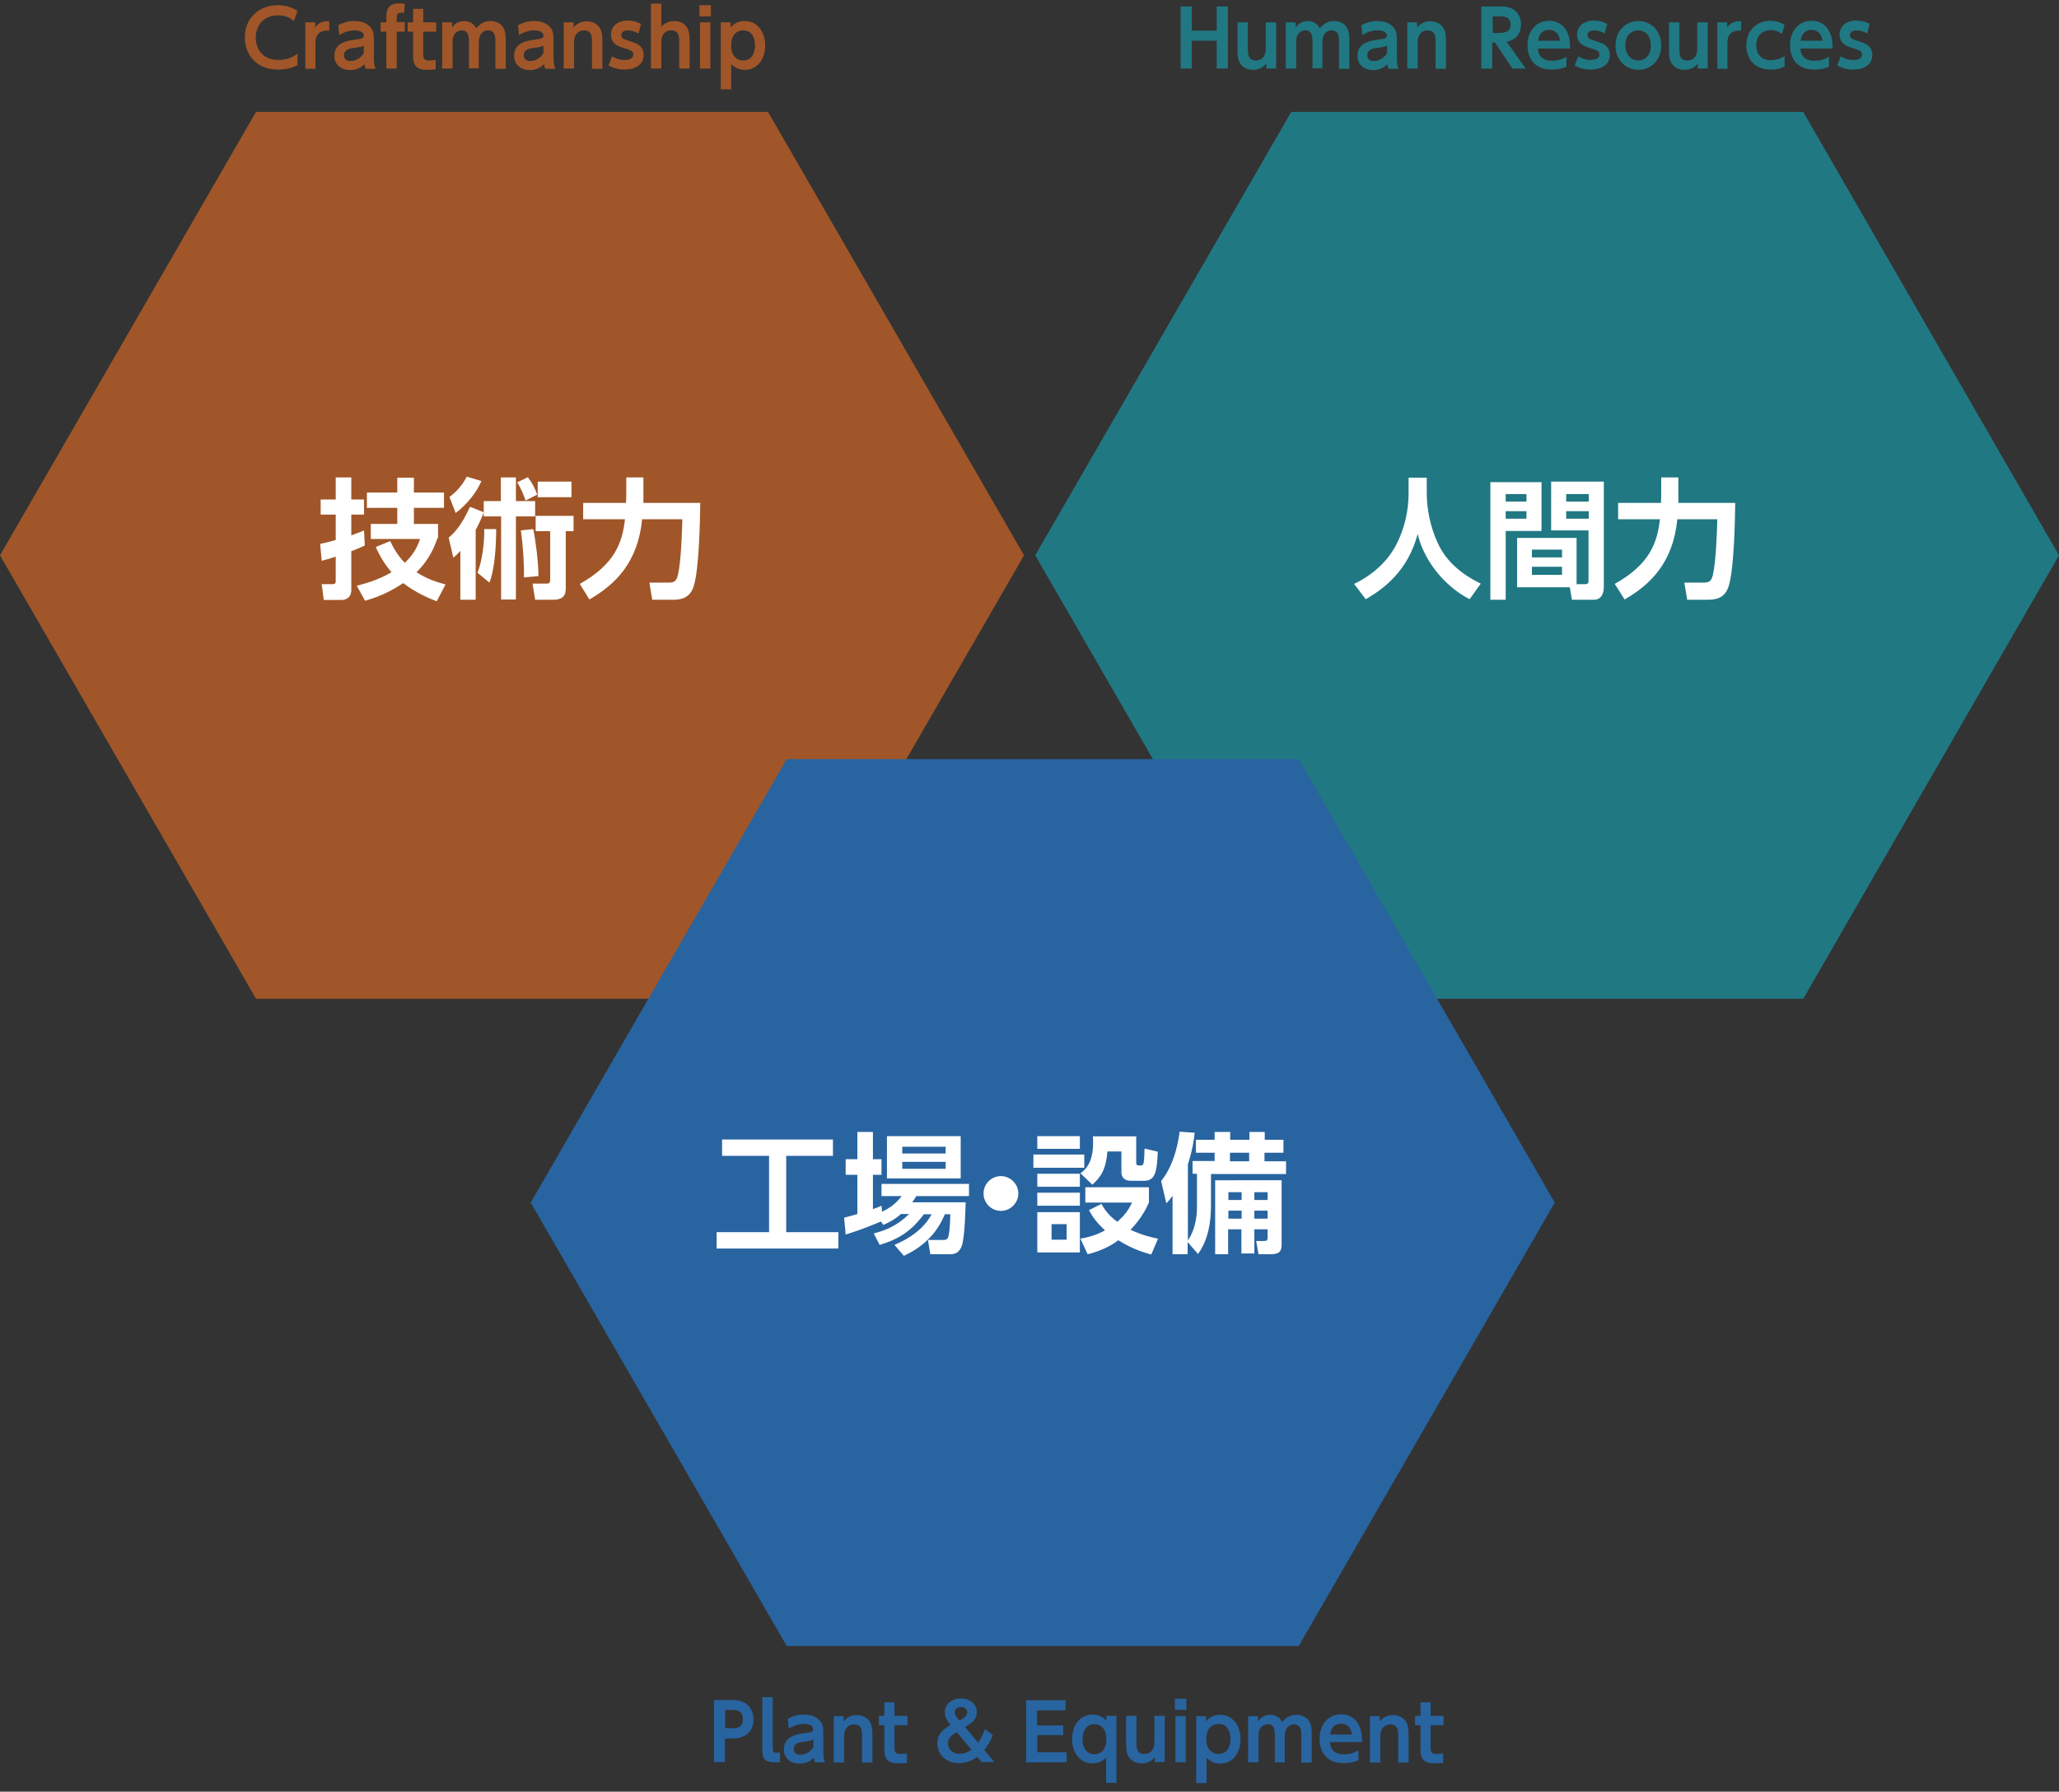
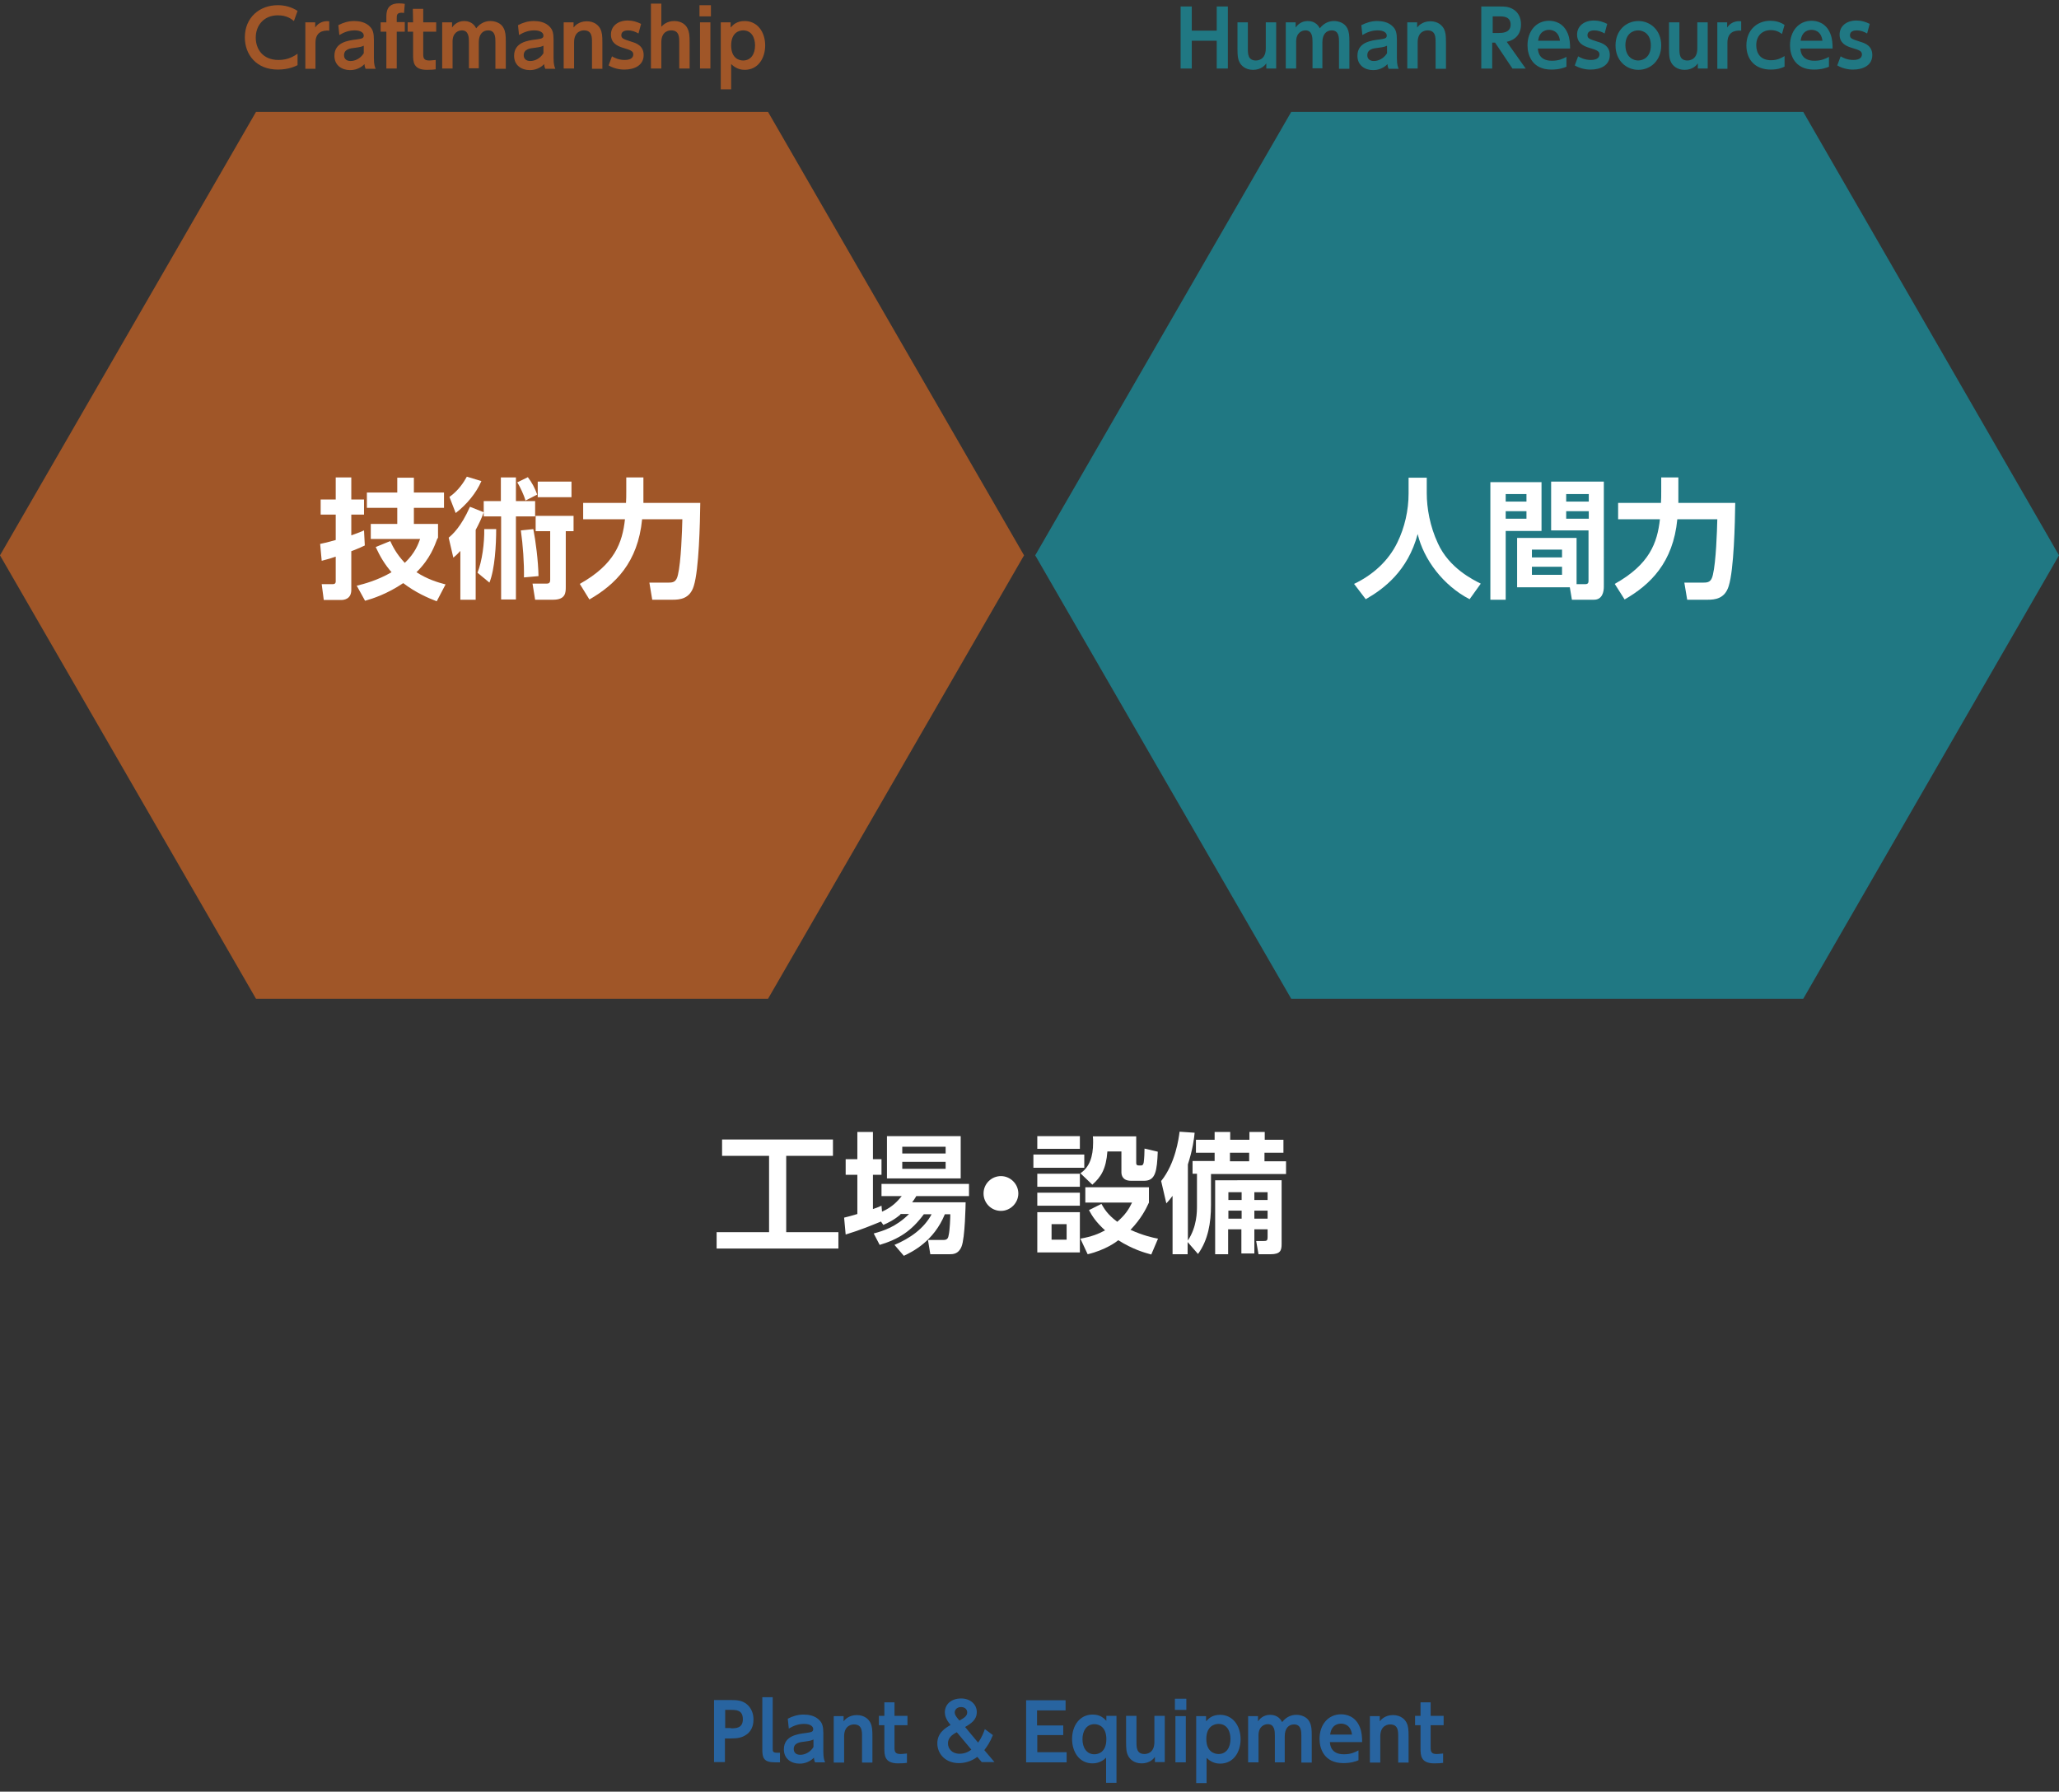
<svg xmlns="http://www.w3.org/2000/svg" version="1.1" id="_レイヤー_2" x="0px" y="0px" viewBox="0 0 793 690.1" style="enable-background:new 0 0 793 690.1;" xml:space="preserve">
  <rect x="0" y="0" width="793" height="690.1" fill="#333333" stroke="none" />
  <style type="text/css">
	.st0{fill:#A05628;}
	.st1{fill:#207883;}
	.st2{fill:#2864A0;}
	.st3{enable-background:new    ;}
	.st4{fill:#FFFFFF;}
</style>
  <g id="_レイヤー_1-2">
    <g>
      <polygon class="st0" points="295.8,43.1 98.6,43.1 0,213.9 98.6,384.7 295.8,384.7 394.4,213.9   " />
      <polygon class="st1" points="694.5,43.1 497.3,43.1 398.7,213.9 497.3,384.7 694.5,384.7 793,213.9   " />
-       <polygon class="st2" points="500.2,292.4 303,292.4 204.4,463.2 303,634 500.2,634 598.8,463.2   " />
      <g class="st3">
        <path class="st4" d="M123.3,209.5c1.6-0.3,3.1-0.7,6-1.5v-9.8h-5.8v-5.8h5.8v-8.5h6v8.5h4.9v5.8h-4.9v8c3.1-1.1,3.8-1.4,4.9-1.9     l0.3,5.8c-1.1,0.5-2,1-5.2,2.2v14.9c0,3.5-2.7,3.9-3.9,3.9h-6.7l-0.8-6.1h4.2c1,0,1.2-0.5,1.2-1v-9.6c-2.6,0.9-4,1.2-5.4,1.6     L123.3,209.5z M168.5,207.3c-1.1,2.9-2.8,7.9-8.1,13.1c4.2,2.7,8.1,3.9,11.2,4.7l-3.4,6.5c-3.4-1.3-8.2-3.4-12.9-7     c-6.1,4.1-11.5,5.9-14.7,6.8l-3.2-5.8c2.8-0.7,7.9-2,13.4-5.2c-2.6-3-4.4-6-6.1-9.7l5.6-2.3c0.8,1.7,2.2,4.8,5.6,8.4     c4-3.8,5.2-7.3,5.9-9.2h-19v-5.8h10.2v-6.2h-11.7v-5.9h11.7v-5.7h6.4v5.7h11.6v5.9h-11.6v6.2h9.3V207.3z" />
        <path class="st4" d="M186.3,197.3c-0.8,2.3-1.9,4.6-3.1,6.8V231h-5.9v-18.8c-0.9,1-1.6,1.7-2.7,2.6l-1.8-7.7     c1.4-1.2,4.7-4,8.2-11.9L186.3,197.3V193h6.6v-9.1h5.8v9.1h7.4v5.9h-7.4v32H193v-32h-6.7V197.3z M173.1,191.4     c3.4-2.4,5.5-5.6,6.7-7.8l5.6,1.7c-1.9,4.5-5.7,9.1-9.9,12.3L173.1,191.4z M183.9,220.6c1.8-4.5,2.7-11.5,2.6-16.8h4.6     c0,6-0.5,15.4-2.6,20.6L183.9,220.6z M203.3,183.8c1.6,2.1,2.7,4.2,3.6,6.7l-4.5,2.3c-0.5-1.8-2.1-5.4-3.2-7L203.3,183.8z      M201.8,222.4c0.1-5.5-0.4-12.5-1.2-18.1l4.8-0.5c0.9,4.5,1.9,12.3,2,18.1L201.8,222.4z M220.9,198.7v5.9h-3V226c0,2.2,0,5-4.9,5     h-6.9l-1-6.2h4.9c1.2,0,1.9,0,1.9-1.5v-18.7h-5.6v-5.9H220.9z M220.1,185.5v6h-13v-6H220.1z" />
        <path class="st4" d="M223.3,224.9c13.4-7.5,16.4-15.8,17.4-24.9h-16.1v-6.3h16.5c0.1-1.6,0.1-2.7,0.1-4.3v-5.5h6.6v5.6     c0,1.1,0,2,0,4.2h21.9c-0.1,7.8-0.5,25.7-2.5,32c-1.5,5-5.4,5.3-8.2,5.3h-7.8l-1.1-6.6h7.4c1.7,0,3-0.2,3.6-3     c1.2-5,1.6-16.8,1.7-21.4h-15.5c-1.6,16.7-10.4,25.2-20.3,30.9L223.3,224.9z" />
      </g>
      <g class="st3">
        <path class="st0" d="M114.6,25.1c-0.8,0.4-3.4,1.7-7.6,1.7c-8.3,0-12.7-5.8-12.7-12.4C94.3,6.8,99.9,2,107,2     c2.7,0,5.3,0.7,7.6,2.2l-1.4,3.9c-1-0.8-2.7-2.2-6.2-2.2c-5.4,0-8.5,3.9-8.5,8.6c0,4.3,2.6,8.6,8.8,8.6c3.8,0,6.1-1.6,7.3-2.4     V25.1z" />
        <path class="st0" d="M117.6,26.4V8.6h3.8v2c1.8-2.7,4.6-2.5,5.4-2.4v3.6c-2.8-0.2-5.3,0.7-5.3,4.7v10H117.6z" />
        <path class="st0" d="M130.3,9.7c1.9-1,3.9-1.6,6.1-1.6c1.7,0,4.5,0.3,6.3,2.4c0.9,1,1.3,2.3,1.3,4.8v7.1c0,2.5,0.4,3.5,0.7,4.1     h-3.9c-0.2-0.5-0.4-1-0.4-1.8c-2.3,2.3-4.9,2.3-5.6,2.3c-3.1,0-6-1.8-6-5.5c0-5.2,5.2-5.9,8.5-6.3c2-0.3,2.8-0.4,2.8-1.5     c0-1.1-1.2-2-3.5-2c-2.2,0-4.1,0.7-5.9,1.8L130.3,9.7z M140.1,17.6c-0.9,0.4-1.1,0.5-3.3,0.8c-1.9,0.2-4.3,0.5-4.3,2.9     c0,1.2,0.8,2.2,2.5,2.2c0.4,0,3.2,0,5.1-3V17.6z" />
        <path class="st0" d="M155.9,8.6v3.6h-3.1v14.2h-4V12.2h-2.2V8.6h2.2V6.8c0-2,0-5.5,4.9-5.5c0.9,0,1.7,0.1,2.2,0.2l-0.3,3.5     c-0.2,0-0.5-0.1-0.9-0.1c-1.9,0-1.9,1-1.9,2.1v1.5H155.9z" />
-         <path class="st0" d="M159,3.4h4v5.2h5v3.6h-5v8.6c0,1.5,0.2,2.5,2.3,2.5c0.9,0,1.9-0.2,2.5-0.2v3.6c-0.5,0.1-1.8,0.2-3.4,0.2     c-5.3,0-5.3-3.2-5.3-5.9v-8.8h-2.1V8.6h2.1V3.4z" />
+         <path class="st0" d="M159,3.4h4v5.2h5v3.6h-5v8.6c0,1.5,0.2,2.5,2.3,2.5c0.9,0,1.9-0.2,2.5-0.2v3.6c-0.5,0.1-1.8,0.2-3.4,0.2     c-5.3,0-5.3-3.2-5.3-5.9v-8.8h-2.1V8.6h2.1z" />
        <path class="st0" d="M180.6,26.4V16.1c0-1.7-0.1-4.4-2.7-4.4c-1.3,0-3.6,0.8-3.6,4.3v10.4h-4V8.6h3.8v2c0.5-0.7,1.9-2.5,4.7-2.5     c3,0,4.2,2,4.6,2.8c1.6-2,3.5-2.8,5.5-2.8c1.7,0,4.1,0.7,5.1,2.8c0.7,1.4,0.8,2.8,0.8,5v10.6h-4V16.1c0-1.6,0-4.4-2.8-4.4     c-2,0-3.6,1.4-3.6,4.6v10H180.6z" />
        <path class="st0" d="M199.5,9.7c1.9-1,3.9-1.6,6.1-1.6c1.7,0,4.5,0.3,6.3,2.4c0.9,1,1.3,2.3,1.3,4.8v7.1c0,2.5,0.4,3.5,0.7,4.1     H210c-0.2-0.5-0.4-1-0.4-1.8c-2.3,2.3-4.9,2.3-5.6,2.3c-3.1,0-6-1.8-6-5.5c0-5.2,5.2-5.9,8.5-6.3c2-0.3,2.8-0.4,2.8-1.5     c0-1.1-1.2-2-3.5-2c-2.2,0-4.1,0.7-5.9,1.8L199.5,9.7z M209.3,17.6c-0.9,0.4-1.1,0.5-3.3,0.8c-1.9,0.2-4.3,0.5-4.3,2.9     c0,1.2,0.8,2.2,2.5,2.2c0.4,0,3.2,0,5.1-3V17.6z" />
        <path class="st0" d="M217.1,26.4V8.6h3.8v2c0.4-0.5,1.9-2.4,5.1-2.4c3,0,4.6,1.7,5.2,2.9c0.7,1.4,0.8,2.7,0.8,5.4v10h-4V16.3     c0-2,0-4.6-3.1-4.6c-0.5,0-3.8,0.1-3.8,4.6v10.1H217.1z" />
        <path class="st0" d="M245.9,12.9c-1.2-0.7-2.5-1.2-4-1.2c-1,0-2.6,0.3-2.6,1.8c0,1.3,0.6,1.5,4,2.6c1.7,0.5,4.6,1.5,4.6,5.1     c0,4-3.6,5.6-7.4,5.6c-0.6,0-3.4,0-6.1-1.6l1.3-3.5c0.7,0.4,2.4,1.4,4.9,1.4c2.9,0,3.3-1.4,3.3-2.1c0-1.3-0.9-1.7-4-2.6     c-2.2-0.7-4.6-1.8-4.6-5.1c0-3.2,2.6-5.4,6.5-5.4c1.9,0,3.5,0.5,5.1,1.3L245.9,12.9z" />
        <path class="st0" d="M250.7,26.4v-25h4v8.9c0.5-0.5,2-2.2,5-2.2c2.8,0,4.5,1.5,5.1,2.9c0.7,1.4,0.8,2.7,0.8,5.4v10h-4V16.3     c0-2,0-4.6-3.1-4.6c-0.6,0-3.8,0.1-3.8,4.6v10.1H250.7z" />
        <path class="st0" d="M273.8,6.3h-4.4V2h4.4V6.3z M273.6,26.4h-4V8.6h4V26.4z" />
        <path class="st0" d="M281.5,10.5c0.9-1,2.3-2.4,5.3-2.4c4.9,0,7.9,4.2,7.9,9.4c0,4.9-2.7,9.4-7.9,9.4c-2.7,0-4.3-1.4-5.2-2.2v9.7     h-4V8.6h3.8V10.5z M286.2,23.3c3.1,0,4.6-2.6,4.6-5.8c0-3.1-1.4-5.8-4.6-5.8c-1.5,0-4.6,0.8-4.6,5.8     C281.6,22.5,284.7,23.3,286.2,23.3z" />
      </g>
      <g class="st3">
        <path class="st1" d="M468.6,11.8V2.5h4.3v23.9h-4.3V15.7H459v10.7h-4.3V2.5h4.3v9.3H468.6z" />
        <path class="st1" d="M491.5,8.6v17.8h-3.8v-2c-0.4,0.6-1.9,2.5-5.1,2.5c-3,0-4.6-1.7-5.2-2.9c-0.7-1.4-0.8-2.7-0.8-5.4v-10h4     v10.1c0,2,0,4.6,3.1,4.6c0.5,0,3.8-0.1,3.8-4.6V8.6H491.5z" />
        <path class="st1" d="M505.5,26.4V16.1c0-1.7-0.1-4.4-2.7-4.4c-1.3,0-3.6,0.8-3.6,4.3v10.4h-4V8.6h3.8v2c0.5-0.7,1.9-2.5,4.7-2.5     c3,0,4.2,2,4.6,2.8c1.6-2,3.5-2.8,5.5-2.8c1.7,0,4.1,0.7,5.1,2.8c0.7,1.4,0.8,2.8,0.8,5v10.6h-4V16.1c0-1.6,0-4.4-2.8-4.4     c-2,0-3.6,1.4-3.6,4.6v10H505.5z" />
        <path class="st1" d="M524.3,9.7c2-1,3.9-1.6,6.1-1.6c1.7,0,4.5,0.3,6.3,2.4c0.9,1,1.3,2.3,1.3,4.8v7.1c0,2.5,0.4,3.5,0.7,4.1     h-3.9c-0.2-0.5-0.4-1-0.4-1.8c-2.3,2.3-4.9,2.3-5.6,2.3c-3.1,0-6-1.8-6-5.5c0-5.2,5.2-5.9,8.5-6.3c2-0.3,2.8-0.4,2.8-1.5     c0-1.1-1.2-2-3.5-2c-2.2,0-4.1,0.7-5.9,1.8L524.3,9.7z M534.2,17.6c-0.9,0.4-1.1,0.5-3.3,0.8c-1.9,0.2-4.3,0.5-4.3,2.9     c0,1.2,0.8,2.2,2.5,2.2c0.4,0,3.2,0,5.1-3V17.6z" />
        <path class="st1" d="M542,26.4V8.6h3.8v2c0.4-0.5,1.9-2.4,5.1-2.4c3,0,4.6,1.7,5.2,2.9c0.7,1.4,0.8,2.7,0.8,5.4v10h-4V16.3     c0-2,0-4.6-3.1-4.6c-0.5,0-3.8,0.1-3.8,4.6v10.1H542z" />
        <path class="st1" d="M577.6,2.5c2.2,0,3.3,0.1,4.7,0.8c2.4,1.2,3.5,3.4,3.5,6.2c0,2.2-0.9,5.6-5.5,6.6l7.3,10.3h-5.1l-6.7-10     h-1.1v10h-4.2V2.5H577.6z M574.9,6.3v6.4h2.4c1.1,0,4.5,0,4.5-3.2c0-3.2-2.9-3.2-4.4-3.2H574.9z" />
        <path class="st1" d="M592.3,18.8c0.1,1.2,0.5,4.6,5.4,4.6c2.6,0,4.1-0.7,5.6-1.5v3.8c-0.9,0.4-2.8,1.1-5.8,1.1     c-7.5,0-9.2-5.7-9.2-9.3c0-5.6,3.4-9.5,8.3-9.5c2,0,5.5,0.7,7.2,4.9c0.8,1.9,0.9,4,0.9,5.8H592.3z M600.8,15.7     c-0.5-4-3.4-4.2-4.2-4.2c-0.7,0-3.7,0.1-4.2,4.2H600.8z" />
        <path class="st1" d="M618,12.9c-1.2-0.7-2.5-1.2-4-1.2c-1,0-2.6,0.3-2.6,1.8c0,1.3,0.6,1.5,4,2.6c1.7,0.5,4.6,1.5,4.6,5.1     c0,4-3.6,5.6-7.4,5.6c-0.6,0-3.4,0-6.1-1.6l1.3-3.5c0.7,0.4,2.4,1.4,4.9,1.4c2.9,0,3.3-1.4,3.3-2.1c0-1.3-0.9-1.7-4-2.6     c-2.2-0.7-4.6-1.8-4.6-5.1c0-3.2,2.6-5.4,6.5-5.4c1.9,0,3.5,0.5,5.1,1.3L618,12.9z" />
        <path class="st1" d="M631,8.1c4.7,0,8.8,3.6,8.8,9.4c0,5.8-4.1,9.4-8.8,9.4c-4.7,0-8.8-3.6-8.8-9.4S626.3,8.1,631,8.1z      M630.9,23.3c2,0,4.9-1.3,4.9-5.8c0-4.5-2.9-5.8-4.9-5.8c-1.9,0-4.9,1.2-4.9,5.8C626.1,22.1,629.1,23.3,630.9,23.3z" />
        <path class="st1" d="M657.7,8.6v17.8h-3.8v-2c-0.4,0.6-1.9,2.5-5.1,2.5c-3,0-4.6-1.7-5.2-2.9c-0.7-1.4-0.8-2.7-0.8-5.4v-10h4     v10.1c0,2,0,4.6,3.1,4.6c0.5,0,3.8-0.1,3.8-4.6V8.6H657.7z" />
        <path class="st1" d="M661.4,26.4V8.6h3.8v2c1.8-2.7,4.6-2.5,5.4-2.4v3.6c-2.8-0.2-5.3,0.7-5.3,4.7v10H661.4z" />
        <path class="st1" d="M687.4,25.6c-0.7,0.4-2.4,1.2-5.4,1.2c-6,0-9.4-3.8-9.4-9.3c0-5.9,4.1-9.5,9.2-9.5c3.1,0,4.9,1.2,5.5,1.6     l-1,3.5c-0.5-0.4-1.9-1.5-4.3-1.5c-3.3,0-5.6,2.2-5.6,5.8c0,3.1,1.6,5.8,5.7,5.8c2.7,0,4.3-1.1,5.2-1.6V25.6z" />
        <path class="st1" d="M693.4,18.8c0.1,1.2,0.5,4.6,5.4,4.6c2.6,0,4.1-0.7,5.6-1.5v3.8c-0.9,0.4-2.8,1.1-5.8,1.1     c-7.5,0-9.2-5.7-9.2-9.3c0-5.6,3.4-9.5,8.3-9.5c2,0,5.5,0.7,7.2,4.9c0.8,1.9,0.9,4,0.9,5.8H693.4z M701.9,15.7     c-0.5-4-3.4-4.2-4.2-4.2c-0.7,0-3.7,0.1-4.2,4.2H701.9z" />
        <path class="st1" d="M719.1,12.9c-1.2-0.7-2.5-1.2-4-1.2c-1,0-2.6,0.3-2.6,1.8c0,1.3,0.6,1.5,4,2.6c1.7,0.5,4.6,1.5,4.6,5.1     c0,4-3.6,5.6-7.4,5.6c-0.6,0-3.4,0-6.1-1.6l1.3-3.5c0.7,0.4,2.4,1.4,4.9,1.4c2.9,0,3.3-1.4,3.3-2.1c0-1.3-0.9-1.7-4-2.6     c-2.2-0.7-4.6-1.8-4.6-5.1c0-3.2,2.6-5.4,6.5-5.4c1.9,0,3.5,0.5,5.1,1.3L719.1,12.9z" />
      </g>
      <g class="st3">
        <path class="st2" d="M281.6,654.8c2.7,0,4.4,0.3,6,1.6c1.7,1.4,2.6,3.5,2.6,5.9c0,1.2-0.2,4.1-2.7,5.8c-1.7,1.2-3.3,1.5-6.2,1.5     h-2.1v9.1H275v-23.9H281.6z M281.5,665.7c1.9,0,4.6,0,4.6-3.5c0-3.6-2.6-3.6-4.6-3.6h-2.2v7H281.5z" />
        <path class="st2" d="M300.3,678.8h-1.9c-4.3,0-4.8-1.8-4.8-4.9v-20.2h4v19.9c0,0.9,0.1,1.5,1.5,1.5h1.3V678.8z" />
        <path class="st2" d="M303.4,662c1.9-1,3.9-1.6,6.1-1.6c1.7,0,4.5,0.3,6.3,2.4c0.9,1,1.3,2.3,1.3,4.8v7.1c0,2.5,0.4,3.5,0.7,4.1     h-3.9c-0.2-0.5-0.4-1-0.4-1.8c-2.3,2.3-4.9,2.3-5.6,2.3c-3.1,0-6-1.8-6-5.5c0-5.2,5.2-5.9,8.5-6.3c2-0.3,2.8-0.4,2.8-1.5     c0-1.1-1.2-2-3.5-2c-2.2,0-4.1,0.7-5.9,1.8L303.4,662z M313.3,670c-0.9,0.4-1.1,0.5-3.3,0.8c-1.9,0.2-4.3,0.5-4.3,2.9     c0,1.2,0.8,2.2,2.5,2.2c0.4,0,3.2,0,5.1-3V670z" />
        <path class="st2" d="M321.1,678.8v-17.8h3.8v2c0.4-0.5,1.9-2.4,5.1-2.4c3,0,4.6,1.7,5.2,2.9c0.7,1.4,0.8,2.7,0.8,5.4v10h-4v-10.1     c0-2,0-4.6-3.1-4.6c-0.5,0-3.8,0.1-3.8,4.6v10.1H321.1z" />
        <path class="st2" d="M340.5,655.7h4v5.2h5v3.6h-5v8.6c0,1.5,0.2,2.5,2.3,2.5c0.9,0,2-0.2,2.5-0.2v3.6c-0.5,0.1-1.8,0.2-3.4,0.2     c-5.3,0-5.3-3.2-5.3-5.9v-8.8h-2.1v-3.6h2.1V655.7z" />
        <path class="st2" d="M376.7,671.2c1.5-2,2.3-4.3,2.6-5.2l3.1,2.3c-1.1,2.8-2.2,4.3-3.3,5.8l3.9,4.6h-4.9l-1.7-2     c-2.4,1.8-4.9,2.4-7.1,2.4c-5.2,0-8.3-3.6-8.3-7.6c0-4.1,3.1-5.9,5.1-7.1c-1-1.2-2.2-2.8-2.2-4.9c0-2.8,2.2-5.3,6.3-5.3     c3.4,0,6,2.2,6,5.2c0,3.1-2.2,4.4-4.5,5.8L376.7,671.2z M368.5,667.2c-1.9,1-3.4,2.2-3.4,4.3c0,2,1.5,4,4.5,4     c2.4,0,4-1.2,4.5-1.6L368.5,667.2z M367.7,659.6c0,0.7,0.3,1.4,1.8,3.1c2.1-1.1,3-1.9,3-3.1c0-0.9-0.5-2-2.3-2.1     C368.4,657.5,367.7,658.7,367.7,659.6z" />
        <path class="st2" d="M409.5,664.5v3.8h-10v6.6h11.3v3.9h-15.6v-23.9h15.2v3.9h-11v5.8H409.5z" />
        <path class="st2" d="M426.1,660.9h3.9v25.8h-4V677c-0.8,0.8-2.5,2.2-5.2,2.2c-5.2,0-7.9-4.5-7.9-9.4c0-5.2,3-9.4,7.9-9.4     c3,0,4.3,1.4,5.3,2.4V660.9z M421.5,664.1c-3.1,0-4.6,2.7-4.6,5.8c0,3.1,1.5,5.8,4.6,5.8c1.5,0,4.6-0.8,4.6-5.8     C426.1,664.9,423,664.1,421.5,664.1z" />
        <path class="st2" d="M448.6,660.9v17.8h-3.8v-2c-0.4,0.6-1.9,2.5-5.1,2.5c-3,0-4.6-1.7-5.2-2.9c-0.7-1.4-0.8-2.7-0.8-5.4v-10h4     V671c0,2,0,4.6,3.1,4.6c0.5,0,3.8-0.1,3.8-4.6v-10.1H448.6z" />
        <path class="st2" d="M456.9,658.6h-4.4v-4.3h4.4V658.6z M456.7,678.8h-4v-17.8h4V678.8z" />
        <path class="st2" d="M464.6,662.9c0.9-1,2.3-2.4,5.3-2.4c4.9,0,7.9,4.2,7.9,9.4c0,4.9-2.7,9.4-7.9,9.4c-2.7,0-4.3-1.4-5.2-2.2     v9.7h-4v-25.8h3.8V662.9z M469.3,675.6c3.1,0,4.6-2.6,4.6-5.8c0-3.1-1.4-5.8-4.6-5.8c-1.5,0-4.7,0.8-4.7,5.8     C464.6,674.8,467.8,675.6,469.3,675.6z" />
        <path class="st2" d="M491,678.8v-10.3c0-1.7-0.1-4.4-2.7-4.4c-1.3,0-3.6,0.8-3.6,4.3v10.4h-4v-17.8h3.8v2     c0.5-0.7,1.9-2.5,4.7-2.5c3,0,4.2,2,4.6,2.8c1.6-2,3.5-2.8,5.5-2.8c1.7,0,4.1,0.7,5.1,2.8c0.7,1.4,0.8,2.8,0.8,5v10.6h-4v-10.3     c0-1.6,0-4.4-2.8-4.4c-2,0-3.6,1.4-3.6,4.6v10H491z" />
        <path class="st2" d="M512.2,671.1c0.1,1.2,0.5,4.6,5.4,4.6c2.6,0,4.1-0.7,5.6-1.5v3.8c-0.9,0.4-2.8,1.1-5.8,1.1     c-7.5,0-9.2-5.7-9.2-9.3c0-5.6,3.4-9.5,8.3-9.5c2,0,5.5,0.7,7.2,4.9c0.8,1.9,0.9,4,0.9,5.8H512.2z M520.7,668.1     c-0.5-4-3.4-4.2-4.2-4.2c-0.7,0-3.7,0.1-4.2,4.2H520.7z" />
        <path class="st2" d="M527.6,678.8v-17.8h3.8v2c0.4-0.5,1.9-2.4,5.1-2.4c3,0,4.6,1.7,5.2,2.9c0.7,1.4,0.8,2.7,0.8,5.4v10h-4v-10.1     c0-2,0-4.6-3.1-4.6c-0.5,0-3.8,0.1-3.8,4.6v10.1H527.6z" />
        <path class="st2" d="M547,655.7h4v5.2h5v3.6h-5v8.6c0,1.5,0.2,2.5,2.3,2.5c0.9,0,2-0.2,2.5-0.2v3.6c-0.5,0.1-1.8,0.2-3.4,0.2     c-5.3,0-5.3-3.2-5.3-5.9v-8.8h-2.1v-3.6h2.1V655.7z" />
      </g>
      <g class="st3">
        <path class="st4" d="M542.6,184h6.9v6c0,5.6,1.2,12.7,4.3,19.3c4.3,9.5,13.5,14,16.5,15.5l-4.3,6c-10.1-5.2-17.7-15.3-20-25.1     c-3.8,14.2-13,21.1-20,25.1l-4.5-5.9c7.2-3.4,13.3-8.9,16.7-16c2.8-5.7,4.3-12.4,4.3-18.8V184z" />
        <path class="st4" d="M574,185.7h19.7v18.8h-13.8V231H574V185.7z M579.9,190.3v2.9h8v-2.9H579.9z M579.9,196.9v2.9h8v-2.9H579.9z      M607.2,225h3.4c1.2,0,1.2-0.8,1.2-1.5v-19.2h-14.4v-18.8h20.3V226c0,1.8-0.5,5-3.8,5h-8.5l-0.8-4.8h-20.3v-19h22.9V225z      M590,211.7v3h11.6v-3H590z M590,218.3v3.1h11.6v-3.1H590z M603.2,190.3v2.9h8.7v-2.9H603.2z M603.2,196.9v2.9h8.7v-2.9H603.2z" />
        <path class="st4" d="M621.9,224.9c13.4-7.5,16.4-15.8,17.4-24.9h-16.1v-6.3h16.5c0.1-1.6,0.1-2.7,0.1-4.3v-5.5h6.6v5.6     c0,1.1,0,2,0,4.2h21.9c-0.1,7.8-0.5,25.7-2.5,32c-1.5,5-5.4,5.3-8.2,5.3h-7.8l-1.1-6.6h7.4c1.7,0,3-0.2,3.6-3     c1.2-5,1.6-16.8,1.7-21.4H646c-1.6,16.7-10.4,25.2-20.3,30.9L621.9,224.9z" />
      </g>
      <g class="st3">
        <path class="st4" d="M278.1,438.9h42.7v6.3h-18v29.4h20.1v6.3H276v-6.3h20.2v-29.4h-18.1V438.9z" />
        <path class="st4" d="M346.8,467.8c-2.6,2.2-4.8,3.2-6.6,4l-0.9-1.3c-3.7,1.5-7.7,3.2-13.6,5l-0.6-6.5c1.5-0.4,2.9-0.7,5.1-1.4     v-15.1h-4.5v-6h4.5v-10.5h6v10.5h3.3v6h-3.3v13.2c1.3-0.4,1.9-0.7,3.3-1.3l0.2,2.3c4.1-1.8,6.1-4.2,7.6-6h-7.8V456h33.7v4.7     h-20.3c-0.6,1-0.9,1.5-1.6,2.4h20.6c0,0.3-0.2,13.9-1.6,17.1c-1.2,2.9-3.3,2.9-4.8,2.9h-7.2l-0.9-5.5h6c1.6,0,1.8-0.9,2-2     c0.4-1.7,0.6-6.4,0.6-7.9h-2.1c-4.3,10.5-12.6,14.5-15.8,16l-3.6-4.2c5.9-2.5,11.3-6.2,14.3-11.8h-3c-4.8,6.5-9.7,9.6-17,11.8     l-2.3-4.4c3.7-1,8.6-2.5,13.6-7.5H346.8z M341.7,437.6H370v16.3h-28.4V437.6z M347.5,441.7v2.6h16.7v-2.6H347.5z M347.5,447.5     v2.7h16.7v-2.7H347.5z" />
        <path class="st4" d="M392.2,459.7c0,3.6-3,6.7-6.7,6.7s-6.7-3-6.7-6.7c0-3.8,3.1-6.7,6.7-6.7C389.1,453,392.2,456,392.2,459.7z" />
        <path class="st4" d="M417.6,444.7v5.1H398v-5.1H417.6z M415.9,437.6v4.9h-16.4v-4.9H415.9z M415.9,452.1v5h-16.4v-5H415.9z      M415.9,459.4v5h-16.4v-5H415.9z M415.9,466.9v15.5h-16.4v-15.5H415.9z M410.8,471.5H405v6h5.8V471.5z M437.6,437.6v10.2     c0,0.5,0,1.1,1,1.1h0.9c0.8,0,0.9-0.8,1-1.2c0.2-1.5,0.3-3.7,0.3-5.3l5.1,1.2c-0.3,7.3-0.8,11.2-5.2,11.2h-5.1     c-3.3,0-3.7-2.2-3.7-3.3v-8h-5.4c-0.5,6.8-2.5,9.9-5.8,12.8l-4.6-4.4c3.5-2.3,4.9-6.4,4.9-11.8c0-1,0-1.7-0.1-2.4H437.6z      M443.4,483.2c-2.6-0.7-7.2-2-12.7-5.5c-0.7,0.6-5,3.8-11.8,5.4l-2.8-6c4.4-0.8,6.9-1.8,9.5-3.2c-3.5-3.2-4.9-5.4-6.2-7.8     l4.8-2.4c1,1.7,2.2,4,6.1,6.9c3-2.6,4.4-4.7,5.7-7.4H418v-5.9h24.5v5.9c-1.2,2.6-3,6.2-7.1,10.5c4.9,2.2,8.5,3,10.6,3.4     L443.4,483.2z" />
        <path class="st4" d="M457.4,478.4v4.7h-5.8v-22.5c-1,1.4-1.4,1.8-2.4,2.9l-2-8.6c5.5-6.8,6.8-16.5,7.1-19l5.8,0.4     c-0.2,2.2-0.7,6.3-2.6,12.2v29.3c3.5-5.3,3.5-11,3.5-13.5v-12.2h-1.7v-4.9h8.5V444h-7.2v-5h7.2v-3h6v3h7.4v-3h5.9v3h7.2v5H487     v3.3h8.3v4.9h-28.9v11.9c0,6.9-1.1,13.5-5,18.9L457.4,478.4z M493.6,454.7v24.4c0,2.5-0.4,4-4.3,4h-4.6l-0.9-5.1h2.7     c1.4,0,1.7-0.1,1.7-1.6v-2.9h-5.1v9.3h-5v-9.3h-5.1v9.6h-5v-28.5H493.6z M473.1,459.2v3h5.1v-3H473.1z M473.1,466.3v3.1h5.1v-3.1     H473.1z M473.7,444v3.3h7.4V444H473.7z M483.1,459.2v3h5.1v-3H483.1z M483.1,466.3v3.1h5.1v-3.1H483.1z" />
      </g>
    </g>
  </g>
</svg>